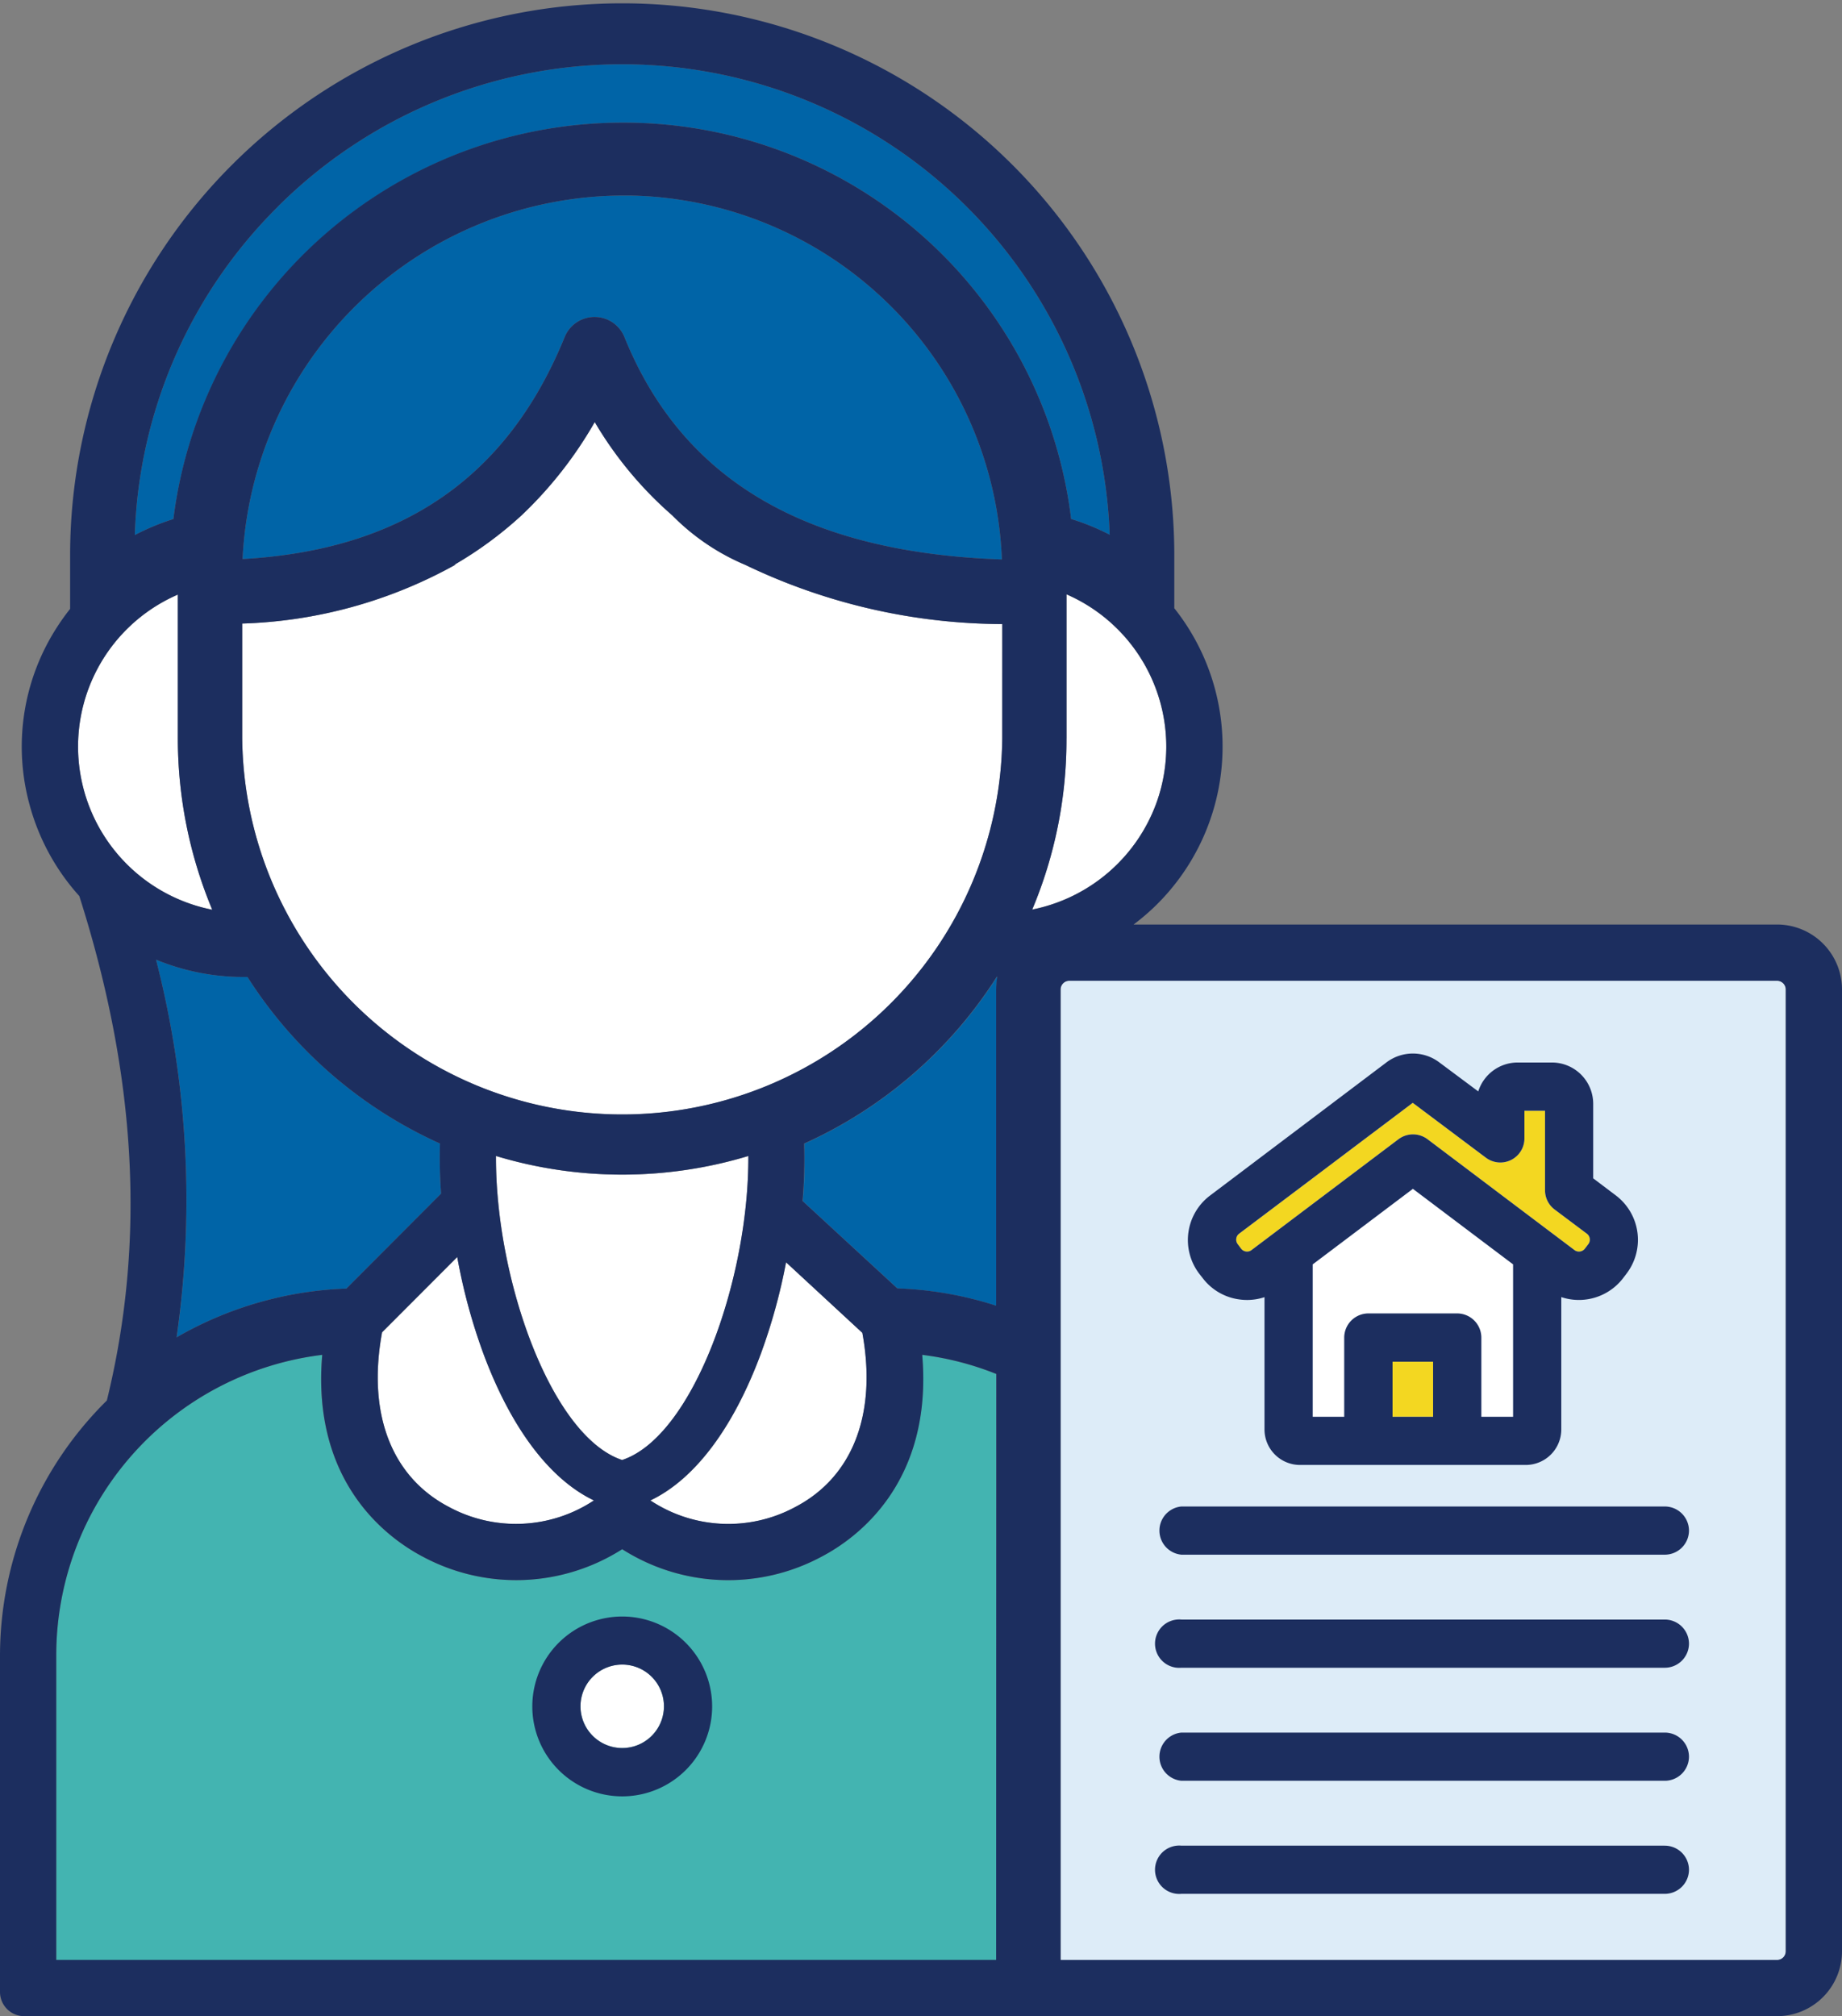
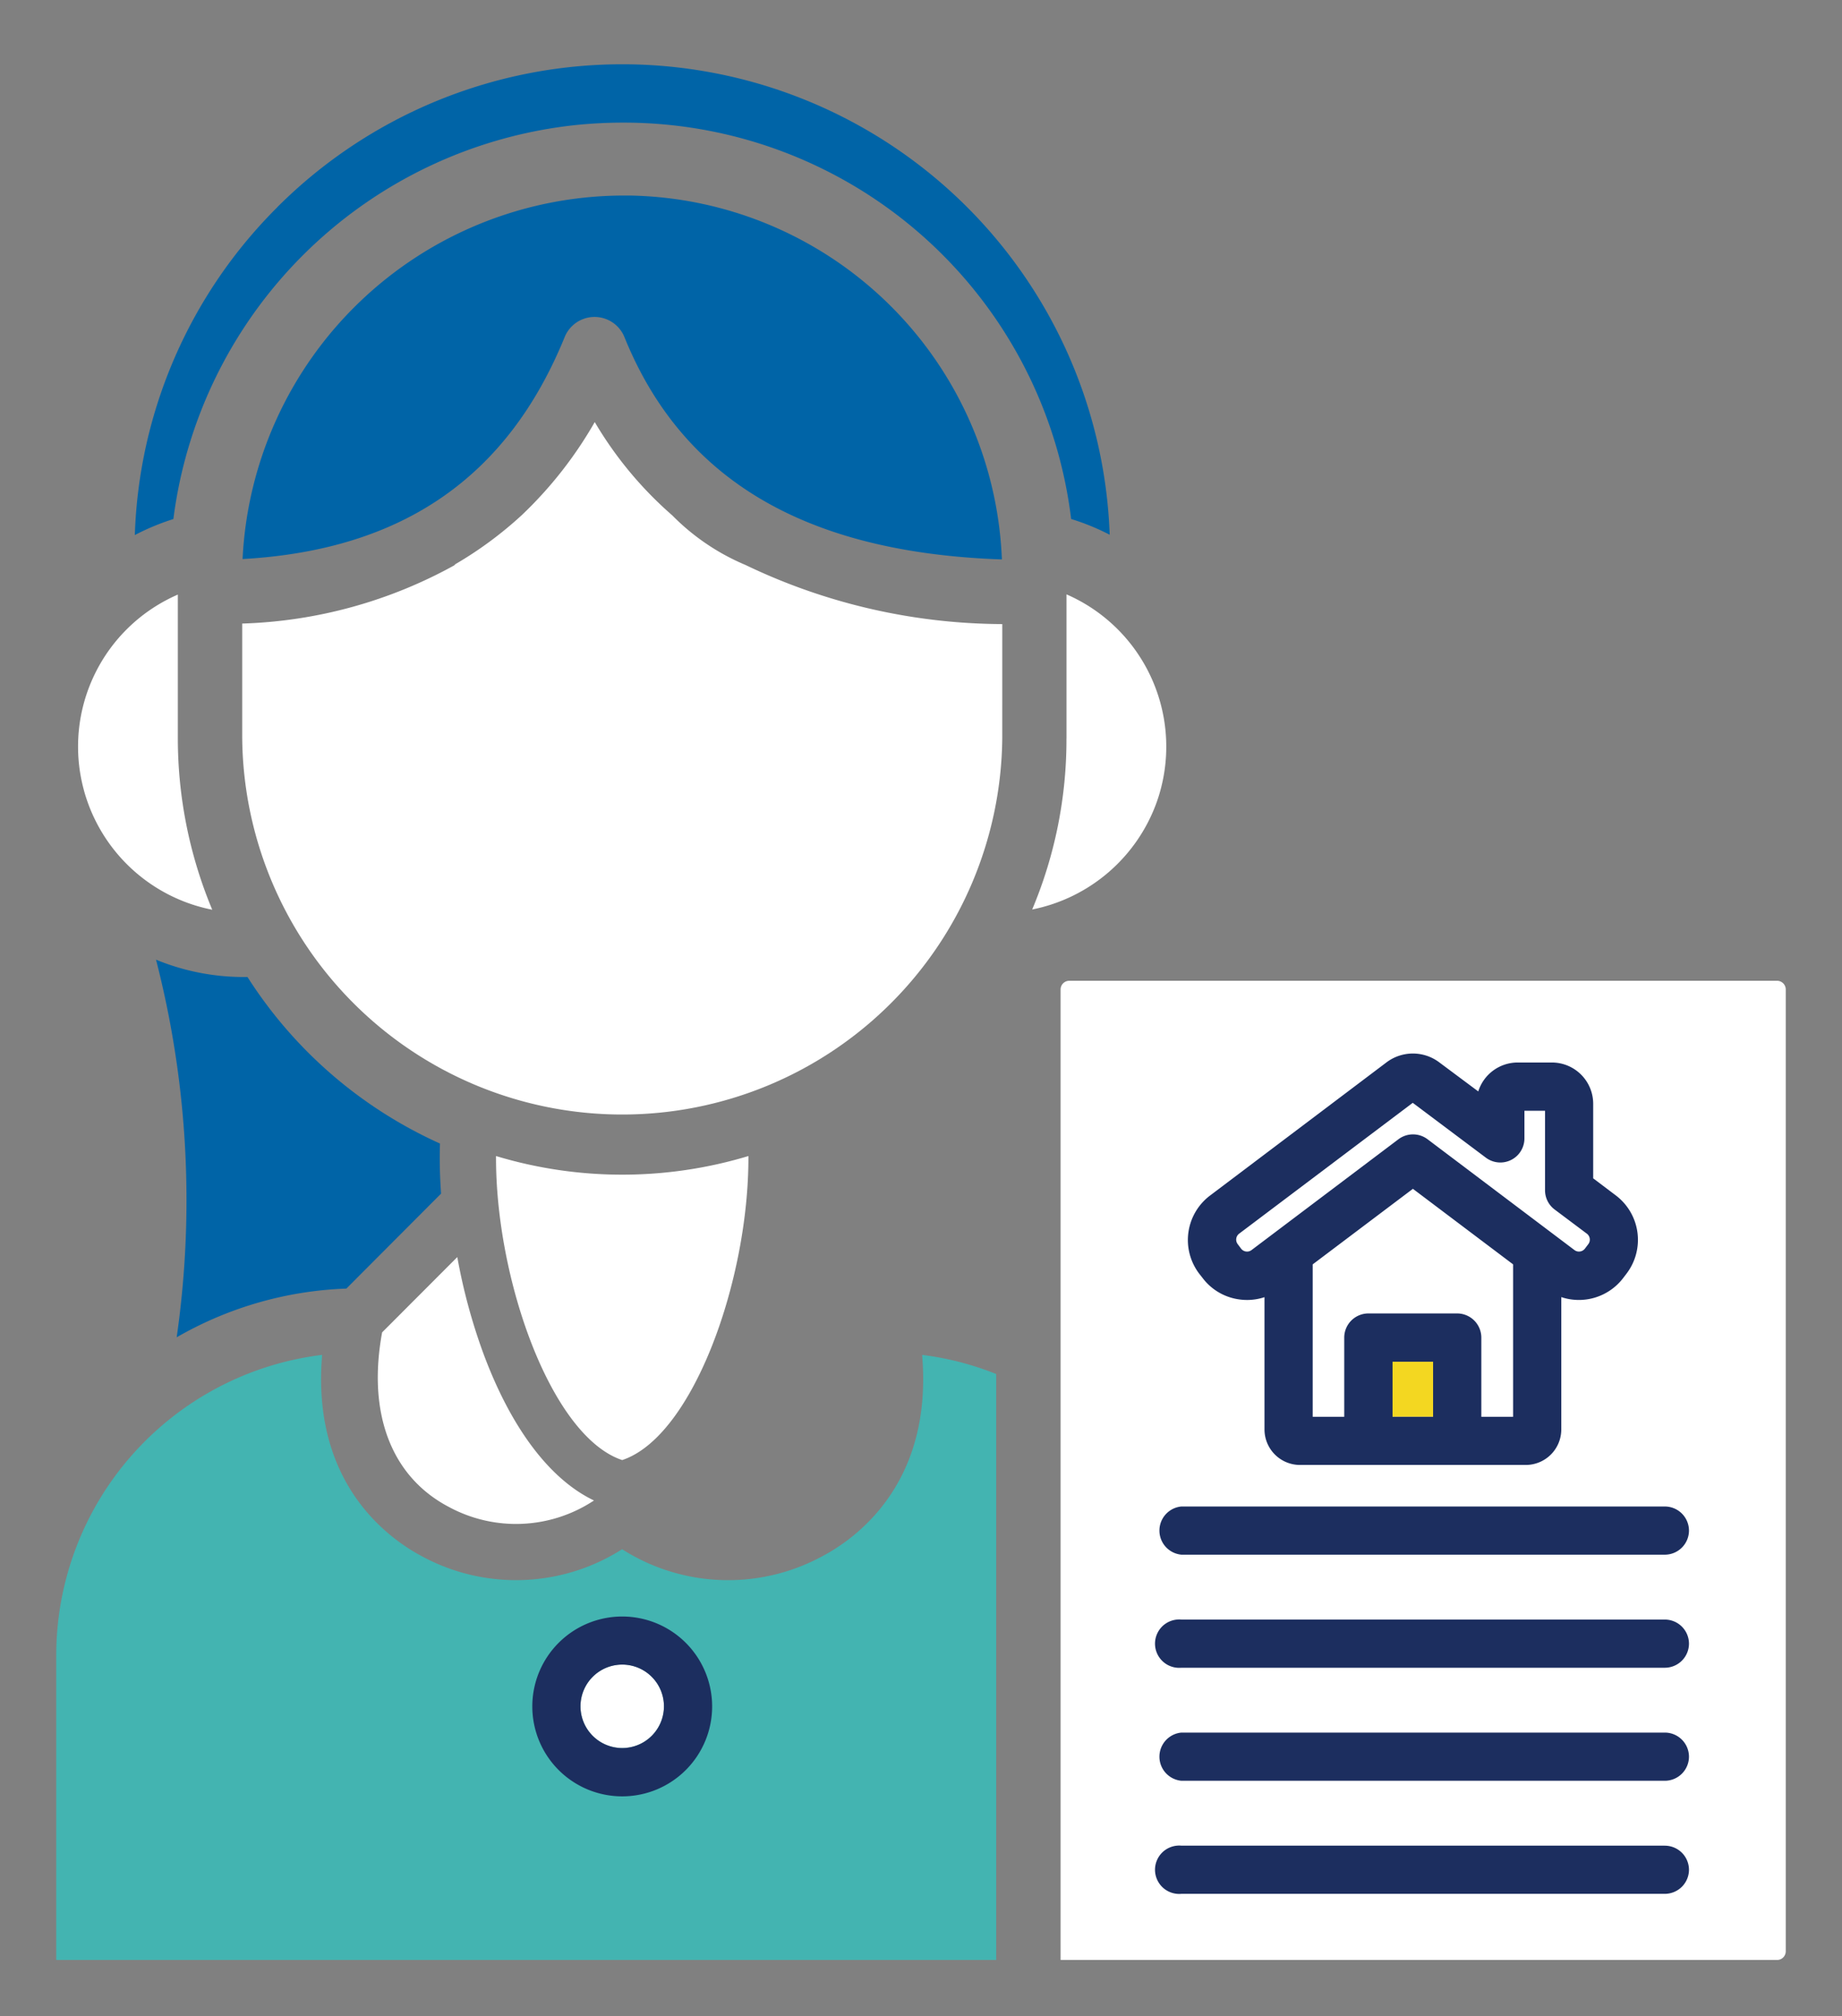
<svg xmlns="http://www.w3.org/2000/svg" width="91.366" height="100.002" viewBox="0 0 91.366 100.002">
  <rect x="0" y="0" width="91.366" height="100.002" fill="#808080" stroke="none" />
  <defs>
    <clipPath id="a">
      <rect width="35.969" height="48.567" transform="translate(52.607 48.646)" fill="none" />
    </clipPath>
  </defs>
  <g transform="translate(0 -0.001)">
    <path d="M88.576,96.784a.43.43,0,0,1-.43.429H52.607V49.075a.432.432,0,0,1,.43-.429h35.11a.432.432,0,0,1,.429.43Z" fill="#fff" />
    <g opacity="0.2">
      <g clip-path="url(#a)">
-         <path d="M88.576,96.784a.43.43,0,0,1-.43.429H52.607V49.075a.432.432,0,0,1,.43-.429h35.11a.432.432,0,0,1,.429.43Z" fill="#54a0de" />
-       </g>
+         </g>
    </g>
    <path d="M13.753,10.278A24.194,24.194,0,0,1,55.042,26.523a11.657,11.657,0,0,0-1.912-.781A22.353,22.353,0,0,0,30.89,6.083c-.752,0-1.514.038-2.266.113A22.515,22.515,0,0,0,8.6,25.745a11.8,11.8,0,0,0-1.912.794,24.019,24.019,0,0,1,7.069-16.261" fill="#0064a7" />
    <path d="M49.695,27.748C39.959,27.415,33.832,23.8,30.969,16.71a1.6,1.6,0,0,0-2.957,0c-2.835,6.967-8.065,10.575-15.98,11.019A18.951,18.951,0,0,1,30.855,9.7l.4,0A18.8,18.8,0,0,1,49.695,27.748" fill="#0064a7" />
-     <path d="M49.419,49.075l0,15.691a17.926,17.926,0,0,0-4.9-.858l-4.7-4.334a24.888,24.888,0,0,0,.079-2.851,22.068,22.068,0,0,0,9.551-8.266h.027a3.53,3.53,0,0,0-.054.617" fill="#0064a7" />
    <path d="M21.881,59.2l-4.7,4.713a18.135,18.135,0,0,0-8.417,2.416A47.82,47.82,0,0,0,7.739,47.6a11.44,11.44,0,0,0,4.337.86h.2a22.072,22.072,0,0,0,9.547,8.259,24.426,24.426,0,0,0,.054,2.479" fill="#0064a7" />
    <path d="M45.738,67.2c.548,6.387-3.29,9.125-5,10.015a9.783,9.783,0,0,1-9.88-.374,9.794,9.794,0,0,1-9.879.376c-1.708-.894-5.544-3.634-5-10.016A15.017,15.017,0,0,0,2.79,82.152V97.213H49.414V68.151a14.746,14.746,0,0,0-3.676-.949M30.863,86.7v0a2.07,2.07,0,1,1,2.07-2.07,2.07,2.07,0,0,1-2.07,2.07" fill="#43b4b1" />
-     <path d="M61.449,61.2l8.625-6.5L73.7,57.419a1.195,1.195,0,0,0,1.914-.954V55.093h1.022v3.944a1.193,1.193,0,0,0,.476.954l1.6,1.2a.371.371,0,0,1,.072.516l-.171.225a.371.371,0,0,1-.516.072l-7.291-5.5a1.2,1.2,0,0,0-1.438,0l-7.291,5.5a.365.365,0,0,1-.273.07.37.37,0,0,1-.243-.141l-.169-.225a.37.37,0,0,1,.068-.516Z" fill="#f3d721" />
    <rect width="2.01" height="2.731" transform="translate(69.073 67.541)" fill="#f3d721" />
    <path d="M75.052,70.272H73.476V66.346a1.2,1.2,0,0,0-1.2-1.2h-4.4a1.2,1.2,0,0,0-1.2,1.2v3.926H65.112v-7.56l4.97-3.747,4.97,3.747Z" fill="#fff" />
    <path d="M52.9,36.622V29.481a8.238,8.238,0,0,1,4.477,10.3,8.283,8.283,0,0,1-6.179,5.33,21.72,21.72,0,0,0,1.7-8.494" fill="#fff" />
    <path d="M4.154,39.165a8.217,8.217,0,0,1,4.667-9.673v7.131a22.053,22.053,0,0,0,1.707,8.5,8.258,8.258,0,0,1-6.374-5.955" fill="#fff" />
    <path d="M49.714,36.623a18.851,18.851,0,0,1-37.7,0V30.929A23.2,23.2,0,0,0,22.607,28l-.088.023a18.955,18.955,0,0,0,3.368-2.478A20.123,20.123,0,0,0,29.5,20.935a18.78,18.78,0,0,0,3.848,4.63,11.155,11.155,0,0,0,3.626,2.456,29.648,29.648,0,0,0,12.741,2.934Z" fill="#fff" />
    <path d="M30.863,72.419h0c-3.532-1.173-6.293-9-6.259-15.08a21.661,21.661,0,0,0,12.518,0c.033,6.081-2.728,13.906-6.259,15.079" fill="#fff" />
    <path d="M30.863,86.7v0a2.07,2.07,0,1,1,2.07-2.07,2.07,2.07,0,0,1-2.07,2.07" fill="#fff" />
-     <path d="M37.739,67.154h0a28.582,28.582,0,0,0,1.253-4.542l3.785,3.5c.731,4.012-.47,7.147-3.329,8.639a6.991,6.991,0,0,1-7.185-.327c2.183-1.038,4.1-3.566,5.476-7.269" fill="#fff" />
    <path d="M29.462,74.423a7,7,0,0,1-7.185.327c-2.865-1.494-4.066-4.641-3.323-8.665l3.729-3.735a28.561,28.561,0,0,0,1.3,4.8c1.38,3.708,3.3,6.233,5.479,7.273" fill="#fff" />
    <path d="M82.58,85.935H58.6a1.2,1.2,0,0,0,0,2.39H82.576a1.2,1.2,0,0,0,1.2-1.2h0a1.2,1.2,0,0,0-1.2-1.19" fill="#1c2e5f" />
    <path d="M82.58,80.329H58.6a1.144,1.144,0,0,0-.219,0,1.2,1.2,0,1,0,.219,2.39H82.576a1.2,1.2,0,0,0,1.2-1.2h0a1.2,1.2,0,0,0-1.2-1.19" fill="#1c2e5f" />
    <path d="M30.863,80.178a4.46,4.46,0,1,0,4.46,4.46,4.46,4.46,0,0,0-4.46-4.46m0,6.525v0a2.07,2.07,0,1,1,2.07-2.07,2.07,2.07,0,0,1-2.07,2.07" fill="#1c2e5f" />
    <path d="M82.58,74.721H58.6a1.2,1.2,0,0,0,0,2.39H82.576a1.2,1.2,0,0,0,1.2-1.2h0a1.2,1.2,0,0,0-1.2-1.19" fill="#1c2e5f" />
    <path d="M82.58,91.543H58.6a1.145,1.145,0,0,0-.219,0,1.2,1.2,0,1,0,.219,2.39H82.576a1.2,1.2,0,0,0,1.2-1.2h0a1.2,1.2,0,0,0-1.2-1.189" fill="#1c2e5f" />
    <path d="M59.645,63.38a2.733,2.733,0,0,0,1.821,1.07,2.83,2.83,0,0,0,.39.028,2.762,2.762,0,0,0,.865-.139V70.9a1.763,1.763,0,0,0,1.761,1.761h11.2a1.763,1.763,0,0,0,1.76-1.761V64.336a2.764,2.764,0,0,0,3.076-.954l.171-.225a2.763,2.763,0,0,0-.542-3.865l-1.122-.847V54.754A2.05,2.05,0,0,0,76.978,52.7h-1.7a2.051,2.051,0,0,0-1.954,1.434L71.4,52.7a2.174,2.174,0,0,0-2.637,0l-8.745,6.6a2.762,2.762,0,0,0-.542,3.865Zm11.438,6.892h-2.01V67.541h2.01Zm3.969,0H73.476V66.346a1.2,1.2,0,0,0-1.2-1.2h-4.4a1.2,1.2,0,0,0-1.2,1.2v3.926H65.112v-7.56l4.97-3.747,4.97,3.747ZM61.449,61.2l8.625-6.5L73.7,57.419a1.195,1.195,0,0,0,1.914-.954V55.093h1.022v3.944a1.193,1.193,0,0,0,.476.954l1.6,1.2a.371.371,0,0,1,.072.516l-.171.225a.371.371,0,0,1-.516.072l-7.291-5.5a1.2,1.2,0,0,0-1.438,0l-7.291,5.5a.365.365,0,0,1-.273.07.37.37,0,0,1-.243-.141l-.169-.225a.37.37,0,0,1,.068-.516Z" fill="#1c2e5f" />
-     <path d="M88.147,45.856H56.229a11.314,11.314,0,0,0,.978-.825,11.033,11.033,0,0,0,1.04-14.863V27.385a27.385,27.385,0,0,0-54.769,0V30.2a11.247,11.247,0,0,0-.749,1.064,10.912,10.912,0,0,0-1.271,8.62,11.06,11.06,0,0,0,2.476,4.56c2.847,8.942,3.3,17.13,1.366,25.02A17.8,17.8,0,0,0,0,82.152V98.8A1.2,1.2,0,0,0,1.2,100H88.147a3.223,3.223,0,0,0,3.219-3.219V49.075a3.223,3.223,0,0,0-3.219-3.219M13.753,10.278A24.194,24.194,0,0,1,55.042,26.523a11.746,11.746,0,0,0-1.912-.781A22.354,22.354,0,0,0,30.889,6.083,22.462,22.462,0,0,0,8.6,25.745a11.811,11.811,0,0,0-1.913.794,24.025,24.025,0,0,1,7.07-16.261m35.942,17.47C39.959,27.414,33.832,23.8,30.969,16.71a1.6,1.6,0,0,0-2.957,0c-2.835,6.967-8.065,10.575-15.98,11.018A18.951,18.951,0,0,1,30.855,9.7l.4,0A18.8,18.8,0,0,1,49.695,27.748M4.154,39.165a8.215,8.215,0,0,1,4.667-9.673v7.131a22.05,22.05,0,0,0,1.707,8.5,8.256,8.256,0,0,1-6.374-5.955M21.881,59.2l-4.7,4.713A18.131,18.131,0,0,0,8.76,66.331,47.857,47.857,0,0,0,7.74,47.6a11.439,11.439,0,0,0,4.336.86h.2a22.072,22.072,0,0,0,9.547,8.259,24.426,24.426,0,0,0,.054,2.479m8.982,13.217h0c-3.532-1.173-6.293-9-6.259-15.08a21.661,21.661,0,0,0,12.518,0c.033,6.081-2.728,13.906-6.259,15.079m6.876-5.265h0a28.582,28.582,0,0,0,1.253-4.542l3.785,3.5c.731,4.012-.47,7.147-3.329,8.639a6.991,6.991,0,0,1-7.185-.327c2.183-1.038,4.1-3.566,5.476-7.269m-8.277,7.269a7,7,0,0,1-7.185.327c-2.865-1.494-4.066-4.641-3.323-8.665l3.729-3.735a28.561,28.561,0,0,0,1.3,4.8c1.38,3.708,3.3,6.233,5.479,7.273m19.952,22.79H2.79V82.152A15.017,15.017,0,0,1,15.984,67.2c-.545,6.382,3.291,9.122,5,10.016a9.794,9.794,0,0,0,9.879-.376,9.783,9.783,0,0,0,9.88.374c1.706-.89,5.543-3.628,5-10.015a14.746,14.746,0,0,1,3.676.949Zm0-48.138,0,15.69a17.962,17.962,0,0,0-4.9-.857l-4.7-4.334a24.668,24.668,0,0,0,.079-2.851,22.064,22.064,0,0,0,9.551-8.267h.027a3.541,3.541,0,0,0-.054.618m.3-12.452a18.851,18.851,0,0,1-37.7,0V30.929A23.2,23.2,0,0,0,22.607,28l-.088.023a19.01,19.01,0,0,0,3.369-2.478A20.168,20.168,0,0,0,29.5,20.935a18.78,18.78,0,0,0,3.848,4.63,11.155,11.155,0,0,0,3.626,2.456,29.632,29.632,0,0,0,12.741,2.933Zm3.188,0v-7.14a8.238,8.238,0,0,1,4.477,10.3A8.288,8.288,0,0,1,51.2,45.117a21.747,21.747,0,0,0,1.7-8.495M88.576,96.784a.43.43,0,0,1-.43.429H52.607V49.075a.432.432,0,0,1,.43-.429h35.11a.432.432,0,0,1,.429.43Z" fill="#1c2e5f" />
  </g>
</svg>